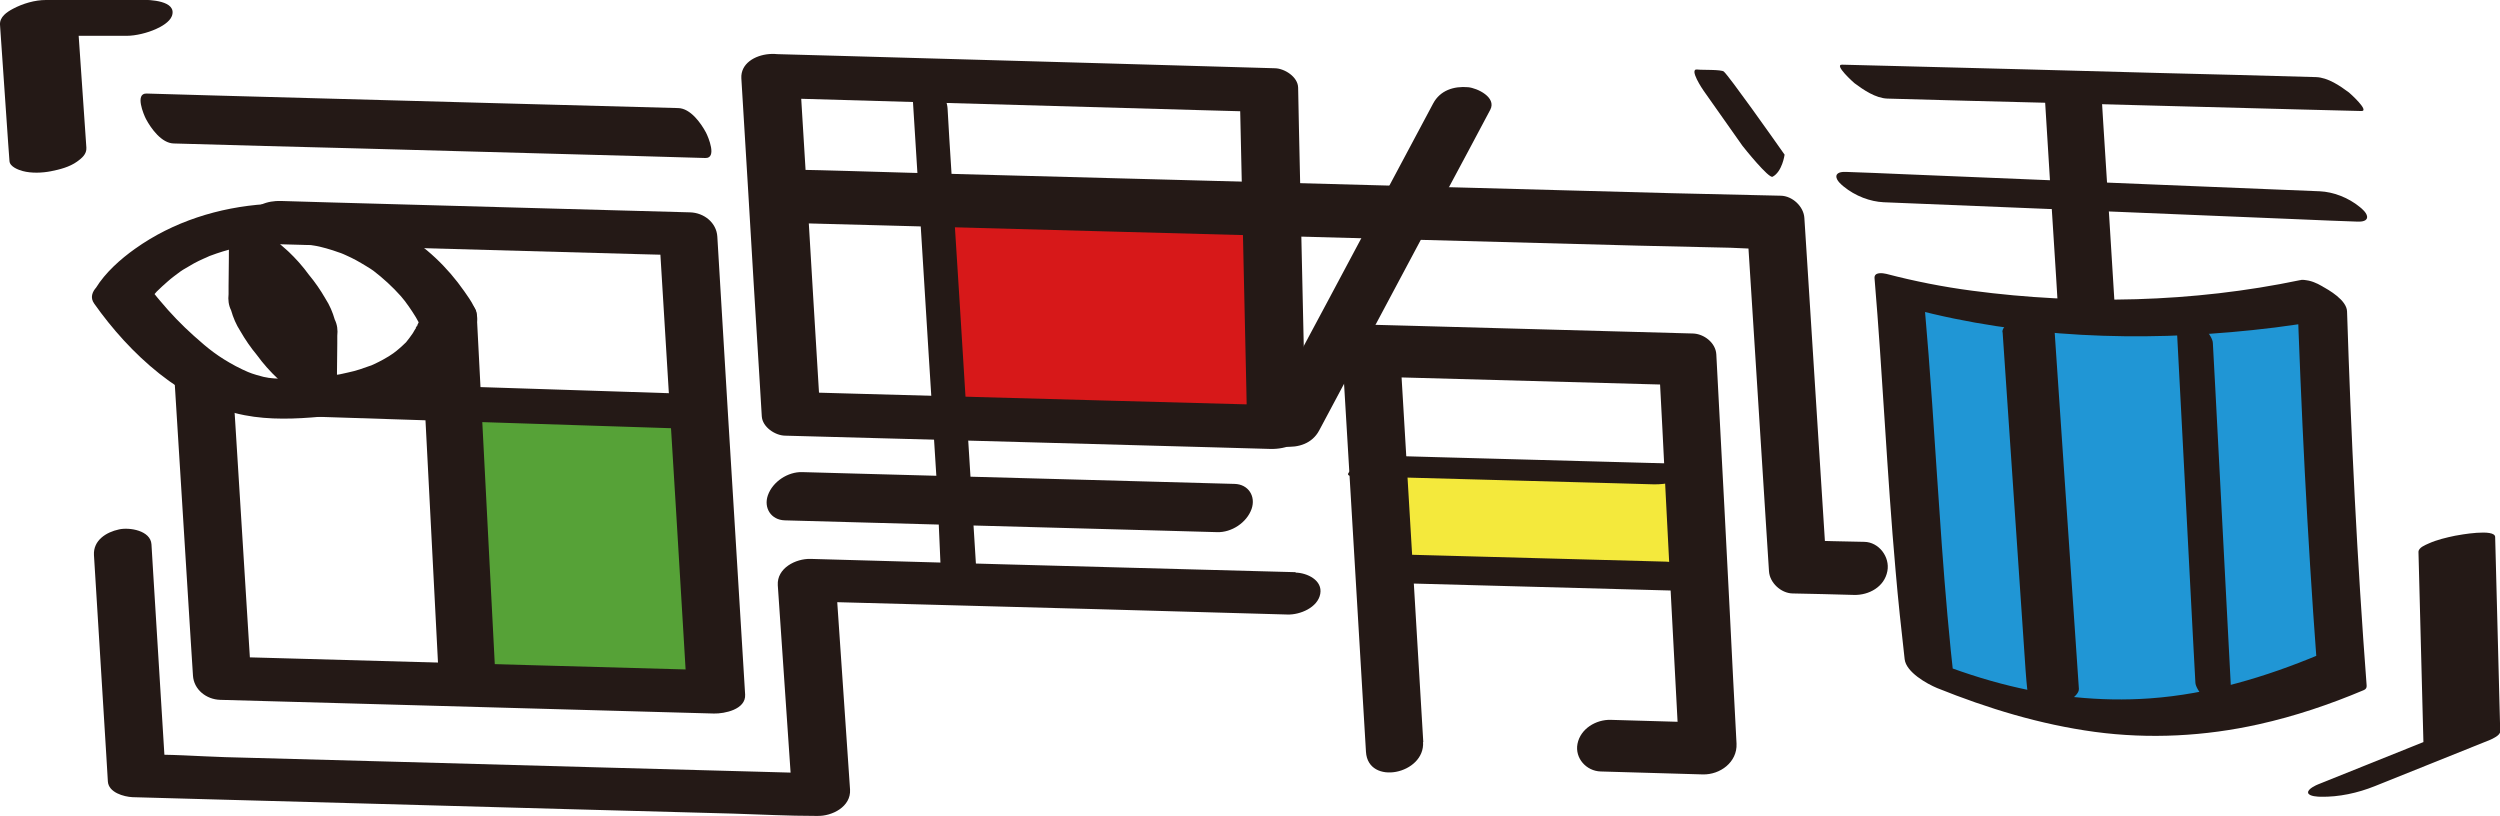
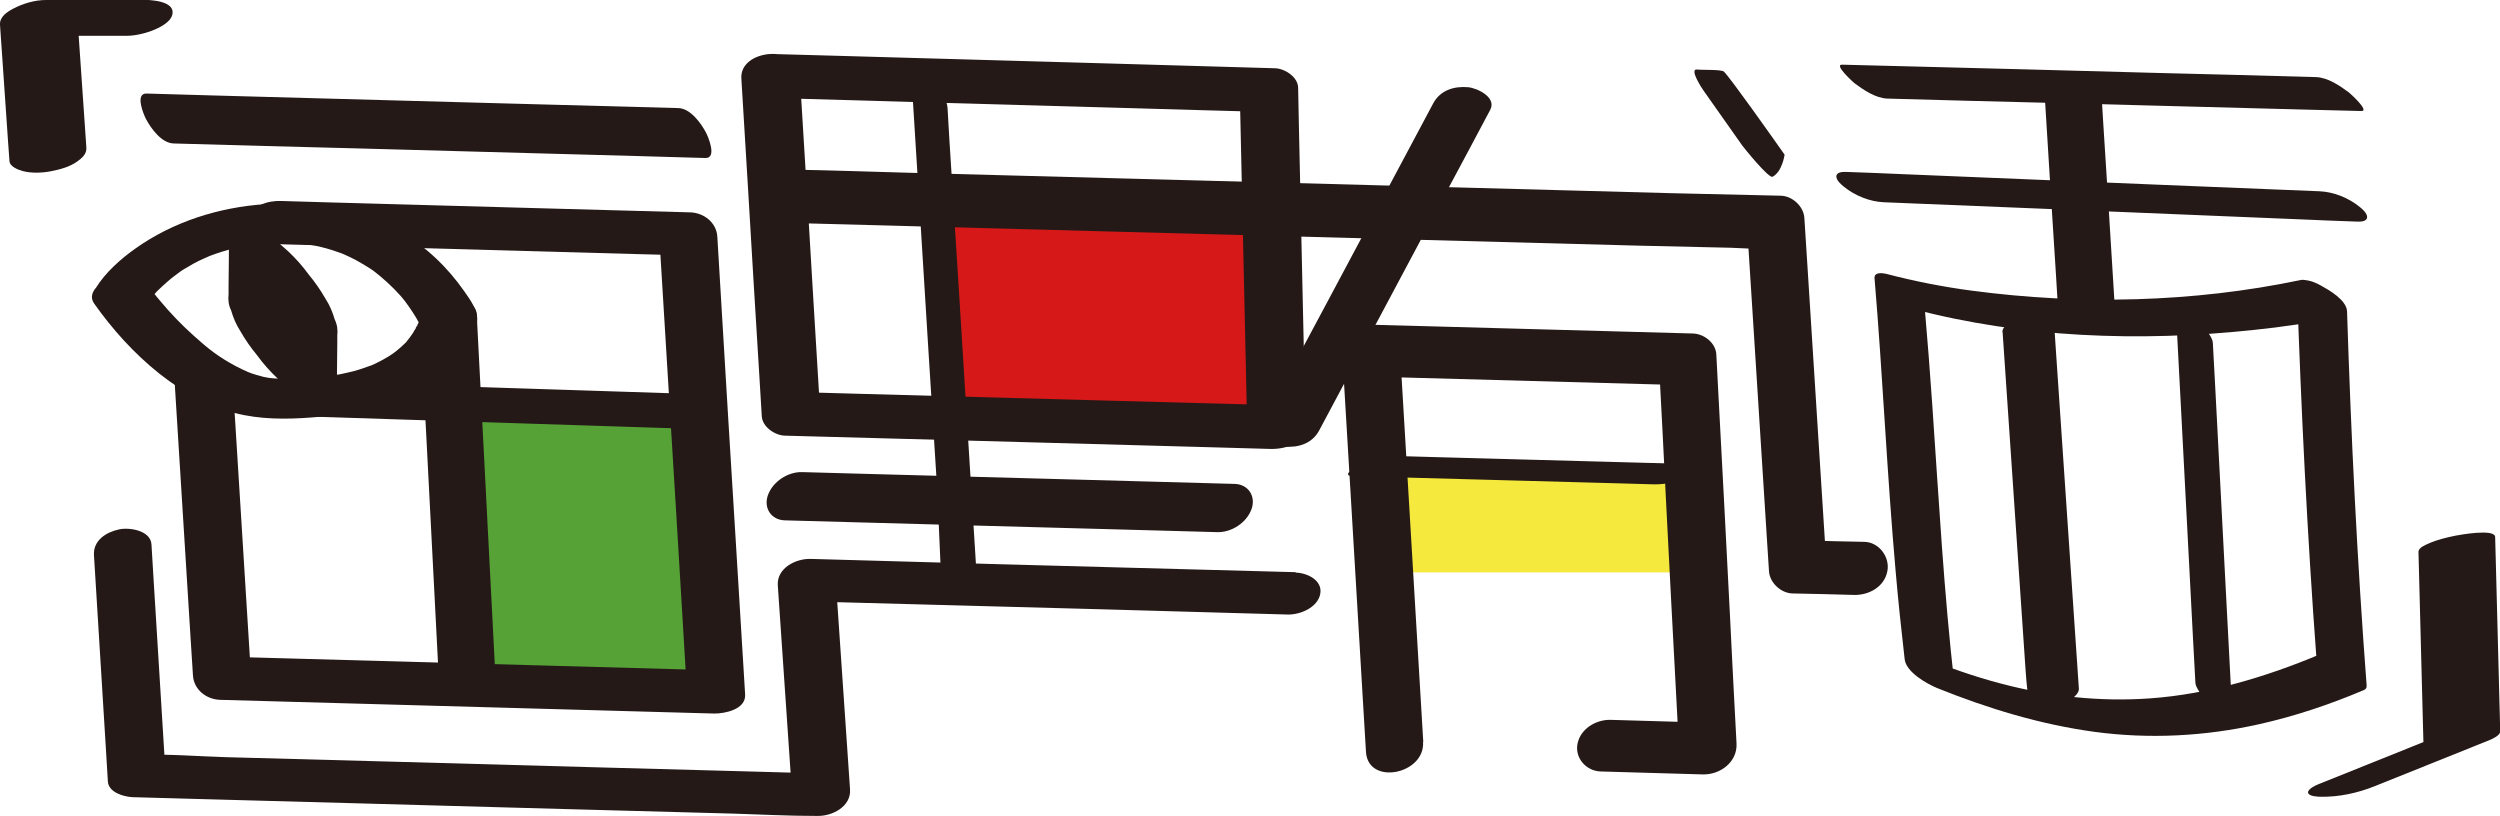
<svg xmlns="http://www.w3.org/2000/svg" id="Layer_2" data-name="Layer 2" viewBox="0 0 118.67 38.73">
  <defs>
    <style>
      .cls-1 {
        fill: #56a237;
      }

      .cls-1, .cls-2, .cls-3, .cls-4, .cls-5 {
        stroke-width: 0px;
      }

      .cls-2 {
        fill: #241916;
      }

      .cls-3 {
        fill: #f4e93c;
      }

      .cls-4 {
        fill: #2096d5;
      }

      .cls-5 {
        fill: #d71819;
      }
    </style>
  </defs>
  <g id="_图层_1" data-name="图层 1">
    <g>
      <rect class="cls-1" x="22.55" y="19.85" width="10.51" height="12.24" />
      <rect class="cls-5" x="45.2" y="8.99" width="14.64" height="11.51" />
      <rect class="cls-3" x="65.75" y="22.32" width="14.64" height="4.85" />
-       <path class="cls-4" d="m110.97,32.4s-4.05,1.21-10.31,1.64c-6.26.43-9.07-3.17-9.07-3.17l-1.75-17.12s6.23,1.39,10.82,1.56,9.82-.69,9.82-.69l.49,17.77Z" />
      <g>
        <path class="cls-2" d="m88.48,25.72c-.97-.02-1.94-.04-2.91-.07l1.12,1.06c-.12-1.83-.23-3.67-.35-5.5-.19-2.94-.37-5.89-.56-8.83-.04-.68-.09-1.35-.13-2.03-.03-.55-.57-1.05-1.12-1.06-1.55-.04-3.66-.08-5.2-.12-3.71-.1-7.42-.2-11.13-.3-4.47-.12-8.94-.24-13.42-.36-3.88-.1-7.76-.21-11.64-.31-1.88-.05-3.77-.12-5.65-.15-.03,0-.05,0-.08,0-.71-.02-1.45.38-1.59,1.13-.13.67.4,1.37,1.1,1.39,1.55.04,3.09.08,4.64.12,3.71.1,7.42.2,11.13.3l13.42.36c3.88.1,7.76.21,11.64.31,1.27.03,3.12.07,4.39.1.6.02,1.22.07,1.83.05.03,0,.05,0,.08,0-.37-.35-.75-.71-1.12-1.06.12,1.83.23,3.67.35,5.5.19,2.94.37,5.89.56,8.83l.13,2.03c.03.55.57,1.05,1.12,1.06.97.02,1.94.04,2.91.07.71.02,1.45-.38,1.59-1.13.13-.67-.4-1.38-1.1-1.39h0Z" />
        <path class="cls-2" d="m58.61,22.97c-2.31-.06-4.63-.13-6.94-.19-3.69-.1-7.37-.2-11.06-.3-.84-.02-1.69-.05-2.53-.07-.68-.02-1.4.45-1.63,1.1-.21.6.15,1.17.8,1.19,2.31.06,4.63.13,6.94.19,3.69.1,7.37.2,11.06.3.84.02,1.69.05,2.53.07.68.02,1.4-.45,1.63-1.1.21-.6-.15-1.17-.8-1.19h0Z" />
        <path class="cls-2" d="m109.17,13.3c-5.07,1.06-10.42,1.18-15.55.5-1.38-.18-2.74-.45-4.08-.8-.17-.04-.58-.1-.56.2.39,4.63.59,9.27,1,13.89.12,1.4.27,2.8.43,4.2.07.62,1.06,1.17,1.54,1.37,2.41.97,4.9,1.73,7.48,2.08,2.6.35,5.24.21,7.79-.36,1.71-.38,3.37-.94,4.98-1.62.1-.04.15-.11.14-.22-.45-5.92-.74-11.83-.93-17.76-.02-.53-.84-1.01-1.24-1.22-.19-.1-1.16-.55-1.14-.03.2,5.93.49,11.85.93,17.76l.14-.22c-2.56,1.07-5.26,1.88-8.04,2.08-2.38.17-4.76-.09-7.07-.7-1.3-.34-2.5-.77-3.75-1.27l1.54,1.37c-.51-4.44-.75-8.89-1.06-13.35-.11-1.58-.23-3.16-.37-4.74l-.56.2c5.2,1.38,10.79,1.57,16.11,1.01,1.46-.15,2.91-.36,4.35-.67.51-.11-.37-.94-.48-1.03-.4-.33-1.06-.77-1.61-.66Z" />
        <path class="cls-2" d="m36.32,4.64c2.66.08,5.33.15,7.99.23,4.24.12,8.49.24,12.73.36.97.03,1.94.05,2.91.08l-1.1-.92c.04,1.8.08,3.61.12,5.41l.19,8.59.04,2,1.67-1.15c-2.6-.07-5.19-.14-7.79-.21-4.14-.11-8.27-.23-12.41-.34-.95-.03-1.89-.05-2.84-.08l1.1.92c-.11-1.81-.22-3.62-.33-5.44-.17-2.87-.34-5.74-.52-8.61l-.12-1.99c-.08-1.38-2.85-1.16-2.77.23l.33,5.44c.17,2.87.34,5.74.52,8.61l.12,1.99c.03.51.63.91,1.1.92,2.6.07,5.19.14,7.79.21,4.14.11,8.27.23,12.41.34.95.03,1.89.05,2.84.08.71.02,1.69-.26,1.67-1.15-.04-1.8-.08-3.61-.12-5.41l-.19-8.59c-.01-.67-.03-1.33-.04-2-.01-.51-.64-.91-1.1-.92-2.66-.08-5.33-.15-7.99-.23-4.24-.12-8.49-.24-12.73-.36-.97-.03-1.94-.05-2.91-.08-.63-.02-1.45.16-1.64.87-.17.63.48,1.18,1.07,1.2Z" />
        <path class="cls-2" d="m110.12,9.08c-2.54-.1-5.07-.21-7.61-.31-4.04-.17-8.08-.33-12.12-.5-.92-.04-1.85-.08-2.77-.11-.07,0-.42-.02-.45.19s.28.45.34.5c.56.46,1.27.72,1.9.75,2.54.1,5.07.21,7.61.31l12.12.5c.92.04,1.85.08,2.77.11.07,0,.42.02.45-.19s-.28-.45-.34-.5c-.56-.46-1.27-.72-1.9-.75h0Z" />
        <path class="cls-2" d="m109.94,3.66c-2.54-.07-5.07-.14-7.61-.2-4.04-.11-8.08-.22-12.12-.32-.92-.02-1.85-.05-2.77-.07-.41-.01.55.85.59.88.43.32,1,.71,1.56.73,2.54.07,5.07.14,7.61.2l12.12.32c.92.02,1.85.05,2.77.07.41.01-.55-.85-.59-.88-.43-.32-1-.71-1.56-.73h0Z" />
        <path class="cls-2" d="m32.19,5.13l-8.56-.23c-4.51-.12-9.03-.25-13.54-.37-1.04-.03-2.09-.06-3.13-.09-.57-.02-.14,1-.03,1.21.24.45.74,1.15,1.32,1.16,2.85.08,5.71.16,8.56.23,4.51.12,9.03.25,13.54.37,1.04.03,2.09.06,3.13.09.57.02.14-1,.03-1.21-.24-.45-.74-1.15-1.32-1.16h0Z" />
        <path class="cls-2" d="m8.28,17.98c.26,4.12.51,8.25.77,12.37.04.57.07,1.15.11,1.72.04.66.63,1.13,1.29,1.15,2.65.07,5.29.15,7.94.22,4.2.12,8.4.23,12.6.35.97.03,1.93.05,2.9.08.5.01,1.52-.19,1.48-.9-.15-2.46-.3-4.91-.45-7.37-.24-3.9-.48-7.79-.71-11.69l-.16-2.68c-.04-.66-.63-1.13-1.29-1.15-2.19-.06-4.38-.12-6.57-.18-3.49-.1-6.98-.19-10.47-.29l-2.39-.07c-.58-.02-1.41.19-1.48.9-.06.66.71,1.14,1.29,1.15,2.19.06,4.38.12,6.57.18,3.49.1,6.98.19,10.47.29.8.02,1.59.04,2.39.07l-1.29-1.15c.15,2.46.3,4.91.45,7.37.24,3.9.48,7.79.71,11.69.05.89.11,1.79.16,2.68l1.48-.9c-2.65-.07-5.29-.15-7.94-.22-4.2-.12-8.4-.23-12.6-.35-.97-.03-1.93-.05-2.9-.08.43.38.86.77,1.29,1.15-.26-4.12-.51-8.25-.77-12.37-.04-.57-.07-1.15-.11-1.72-.04-.67-.63-1.11-1.29-1.15-.49-.03-1.52.2-1.48.9h0Z" />
        <path class="cls-2" d="m33.78,18.73c-2.26-.07-4.52-.15-6.78-.22-3.62-.12-7.23-.23-10.85-.35-.83-.03-1.65-.05-2.48-.08-.65-.02-1.39.19-1.84.69-.35.39-.25.9.34.92,2.26.07,4.52.15,6.78.22,3.62.12,7.23.23,10.85.35.83.03,1.65.05,2.48.08.65.02,1.39-.19,1.84-.69.35-.39.25-.9-.34-.92h0Z" />
        <path class="cls-2" d="m80.71,22.04c-4.17-.11-8.34-.23-12.51-.34-.59-.02-1.18-.03-1.77-.05-.63-.02-1.28.16-1.86.41-.15.06-.96.52-.37.54,4.17.11,8.34.23,12.51.34.59.02,1.18.03,1.77.05.63.02,1.28-.16,1.86-.41.15-.06.96-.52.37-.54h0Z" />
        <path class="cls-2" d="m61.5,27.16c-2.61-.07-5.21-.14-7.82-.21-4.12-.11-8.24-.22-12.35-.34-.95-.03-1.9-.05-2.85-.08-.71-.02-1.61.44-1.56,1.25.2,2.98.41,5.96.61,8.93l.09,1.26c.52-.42,1.04-.83,1.56-1.25-1.08-.03-2.16-.06-3.24-.09-2.58-.07-5.15-.14-7.73-.21-3.13-.09-6.26-.17-9.4-.26l-8.13-.22c-1.3-.04-2.63-.15-3.94-.11-.02,0-.04,0-.06,0,.39.25.78.5,1.17.75-.19-3.14-.39-6.28-.58-9.41l-.08-1.33c-.04-.66-1.05-.82-1.54-.71-.61.13-1.23.52-1.19,1.22.19,3.14.39,6.28.58,9.41l.08,1.33c.03.53.76.73,1.17.75,1.08.03,2.16.06,3.24.09,2.58.07,5.15.14,7.73.21,3.13.09,6.26.17,9.4.26,2.71.07,5.42.15,8.13.22,1.31.04,2.63.11,3.94.11.02,0,.04,0,.06,0,.71.02,1.61-.44,1.56-1.25-.2-2.98-.41-5.96-.61-8.93l-.09-1.26c-.52.42-1.04.83-1.56,1.25,2.61.07,5.21.14,7.82.21,4.12.11,8.24.22,12.35.34.95.03,1.9.05,2.85.08.6.02,1.44-.33,1.56-.98s-.63-1-1.17-1.01h0Z" />
-         <path class="cls-2" d="m79.08,26.66c-4.19-.11-8.39-.23-12.58-.34-.59-.02-1.17-.03-1.76-.05s.06.54.22.66c.46.34,1.15.74,1.75.76,4.19.11,8.39.23,12.58.34.59.02,1.17.03,1.76.05s-.06-.54-.22-.66c-.46-.34-1.15-.74-1.75-.76h0Z" />
        <path class="cls-2" d="m19.96,15.36c.1,1.94.2,3.87.3,5.81.16,3.1.32,6.21.48,9.31l.11,2.13c.03.6.71.66,1.2.58.4-.06,1.5-.43,1.47-1.01-.1-1.94-.2-3.87-.3-5.81-.16-3.1-.32-6.21-.48-9.31l-.11-2.13c-.03-.6-.71-.66-1.2-.58-.4.06-1.5.43-1.47,1.01h0Z" />
        <path class="cls-2" d="m43.23,3.13c.16,2.56.32,5.13.48,7.69.25,4.05.5,8.1.76,12.15.06.94.12,2.79.17,3.73.03.56.48.19.83.59.06.08.94.9.92.52-.16-2.56-.32-5.13-.48-7.69-.25-4.05-.5-8.1-.76-12.15-.06-.94-.12-1.87-.17-2.81-.03-.56-.48-1.11-.83-1.52-.06-.08-.94-.9-.92-.52h0Z" />
        <path class="cls-2" d="m97.02,3.91c.19,3.08.38,6.17.58,9.25l.08,1.32c.05.86,2.77,1.11,2.73.5-.19-3.08-.38-6.17-.58-9.25l-.08-1.32c-.05-.86-2.77-1.11-2.73-.5h0Z" />
        <path class="cls-2" d="m67.56,35.22c-.13-2.12-.25-4.24-.38-6.37-.2-3.37-.4-6.74-.6-10.1-.05-.78-.09-1.56-.14-2.34l-1.6,1.46c4.38.12,8.77.24,13.15.36.63.02,1.26.03,1.88.05l-1.12-.99c.11,2.08.22,4.16.32,6.24.17,3.32.34,6.63.52,9.95l.12,2.29c.53-.49,1.06-.97,1.6-1.46-1.62-.05-3.23-.09-4.85-.14-.7-.02-1.44.42-1.58,1.14-.13.68.42,1.29,1.1,1.31,1.62.05,3.23.09,4.85.14.82.02,1.64-.58,1.6-1.46-.11-2.08-.22-4.16-.32-6.24-.17-3.32-.34-6.63-.52-9.95-.04-.76-.08-1.53-.12-2.29-.03-.55-.59-.98-1.12-.99-4.38-.12-8.77-.24-13.15-.36l-1.88-.05c-.82-.02-1.65.58-1.6,1.46.13,2.12.25,4.24.38,6.37.2,3.37.4,6.74.6,10.1.05.78.09,1.56.14,2.34.1,1.62,2.81,1.06,2.71-.47h0Z" />
        <path class="cls-2" d="m68.03,4.91c-.91,1.71-1.82,3.42-2.73,5.12-1.46,2.74-2.92,5.48-4.39,8.22-.33.63-.67,1.25-1,1.88-.31.59.62,1.03,1.05,1.07.68.06,1.33-.15,1.66-.77.91-1.71,1.82-3.42,2.73-5.12,1.46-2.74,2.92-5.48,4.39-8.22l1-1.88c.31-.59-.62-1.03-1.05-1.07-.68-.06-1.33.15-1.66.77h0Z" />
        <path class="cls-2" d="m84.71,7.34c-.61-.87-2.6-3.68-2.88-3.94-.11-.11-1.06-.07-1.26-.1-.43-.06.27.97.3,1.01l1.84,2.61c.09.12,1.25,1.56,1.43,1.47.46-.24.57-1.04.57-1.04Z" />
        <path class="cls-2" d="m95.06,15.77c.14,2.06.28,4.12.42,6.18l.67,9.86c.05.76.12,1.16.17,1.92.01.2,1.23-.07,1.31-.12.26-.15,1.08-.55,1.05-.92-.14-2.06-.28-4.12-.42-6.18-.22-3.29-.45-6.57-.67-9.86-.05-.76-.1-1.52-.16-2.28-.01-.2-1.24.43-1.33.48-.26.15-1.08.55-1.05.92h0Z" />
        <path class="cls-2" d="m103.26,14.28c.11,2.03.21,4.07.32,6.1l.51,9.78.12,2.23c0,.19.19.45.28.59.19.3.41.59.65.85.08.09.86.85.85.57-.11-2.03-.21-4.07-.32-6.1l-.51-9.78c-.04-.74-.08-1.49-.12-2.23,0-.19-.19-.45-.28-.59-.19-.3-.41-.59-.65-.85-.08-.09-.86-.85-.85-.57h0Z" />
        <path class="cls-2" d="m7.03,14.36c.08-.13.17-.25.27-.36.05-.06.09-.11.14-.16.02-.02.04-.05.06-.07.13-.16-.21.2-.05.06.17-.16.33-.32.51-.47.19-.17.4-.32.6-.47.05-.04.3-.19.02-.02.05-.03.1-.06.15-.09.16-.09.32-.19.48-.28.15-.08.29-.15.45-.22.09-.04.19-.08.29-.13.31-.14-.17.06.03-.01.4-.15.81-.28,1.23-.37.1-.02.21-.05.31-.07-.31.06.12-.02.15-.02.23-.04.46-.07.68-.09.56-.06.95-.07,1.4-.05.23,0,.45.03.68.05.11.01.22.03.32.04.06,0,.33.06.1.01.43.08.85.2,1.26.35.03,0,.37.15.12.04.07.03.13.06.2.09.16.07.32.15.47.23.16.09.32.18.48.28.07.04.14.09.21.13.05.04.11.07.16.11-.09-.07-.11-.08-.04-.03.48.37.92.77,1.32,1.22.09.11.18.22.27.33-.2-.24.06.08.1.15.12.17.23.34.34.52.09.16.18.32.26.48l-.05-.5c-.02.1-.05.19-.09.29-.02.04-.13.25-.12.27-.04-.06.15-.27.05-.11-.02.03-.04.07-.06.1-.04.07-.09.14-.13.22-.1.15-.21.29-.32.43-.02.03-.05.05-.07.08-.13.17.21-.19.04-.05-.09.08-.17.17-.27.25-.1.09-.2.17-.31.25-.08.06-.42.27-.09.07-.26.16-.53.31-.81.44-.07.03-.13.06-.2.09-.28.13.28-.1-.02,0-.15.05-.31.11-.46.16-.18.06-.37.11-.56.15-.09.02-.18.04-.27.06-.16.03-.15.03.03,0-.08.01-.16.03-.23.04-.45.07-.9.12-1.35.16-.65.04-.91.05-1.52.03-.19,0-.38-.03-.57-.05.3.04-.07-.02-.11-.03-.11-.03-.22-.06-.33-.09-.07-.02-.15-.05-.22-.07-.02,0-.37-.15-.14-.05-.21-.09-.42-.19-.63-.3-.82-.44-1.29-.81-1.99-1.44-.57-.51-1.11-1.07-1.6-1.66-.09-.11-.19-.22-.28-.34-.22-.27.07.1-.06-.07-.06-.08-.11-.15-.17-.22-.39-.55-1.14-.66-1.77-.48-.43.13-1.25.68-.85,1.24,1.67,2.37,4.21,4.74,7.14,5.3,1.18.23,2.43.18,3.62.07,1-.09,2.01-.27,2.96-.58,1.36-.45,2.62-1.16,3.56-2.25.38-.45.74-1.02.88-1.6.13-.54-.3-1.1-.59-1.52-.81-1.16-1.83-2.13-3.05-2.84-1.93-1.13-4.19-1.45-6.39-1.3-2.21.15-4.38.83-6.19,2.12-.69.49-1.41,1.13-1.86,1.86-.8,1.3,1.87,1.7,2.48.7Z" />
        <path class="cls-2" d="m10.87,10.93c0,.88-.01,1.76-.02,2.65v.38c-.03.27,0,.53.12.77.1.35.24.68.44.99.23.4.49.78.79,1.14.29.4.62.77.98,1.11l.67.59c.36.3.76.55,1.19.73l.46.1c.28,0,.44-.14.49-.42,0-.88.01-1.76.02-2.65v-.38c.03-.27,0-.53-.12-.77-.1-.35-.24-.68-.44-.99-.23-.4-.49-.78-.79-1.14-.29-.4-.62-.77-.98-1.11l-.67-.59c-.36-.3-.76-.55-1.19-.73l-.46-.1c-.28,0-.44.14-.49.42h0Z" />
        <path class="cls-2" d="m114.8,26.2c.07,2.7.14,5.4.21,8.09l.03,1.14.48-.4c-1.83.73-3.65,1.47-5.48,2.2-.08.03-.51.22-.48.4s.51.19.59.19c.87.02,1.77-.18,2.57-.5,1.83-.73,3.65-1.47,5.48-2.2.11-.05.48-.21.48-.4-.07-2.7-.14-5.4-.21-8.09l-.03-1.14c-.01-.41-1.69-.1-1.9-.06-.43.09-.86.19-1.26.37-.15.07-.48.19-.48.4h0Z" />
        <path class="cls-2" d="m6.72,0H2.18c-.53,0-1.1.17-1.57.42C.33.57-.02.8,0,1.17c.13,1.89.26,3.78.39,5.66l.06.82c.02.27.44.42.63.47.41.11.92.09,1.33.01s.89-.2,1.25-.46c.22-.16.46-.35.44-.66-.13-1.89-.26-3.78-.39-5.66l-.06-.82c-.73.39-1.45.78-2.18,1.17h4.54c.44,0,.99-.14,1.39-.32.25-.11.65-.33.76-.62.26-.74-1.08-.77-1.44-.77h0Z" />
      </g>
    </g>
  </g>
</svg>